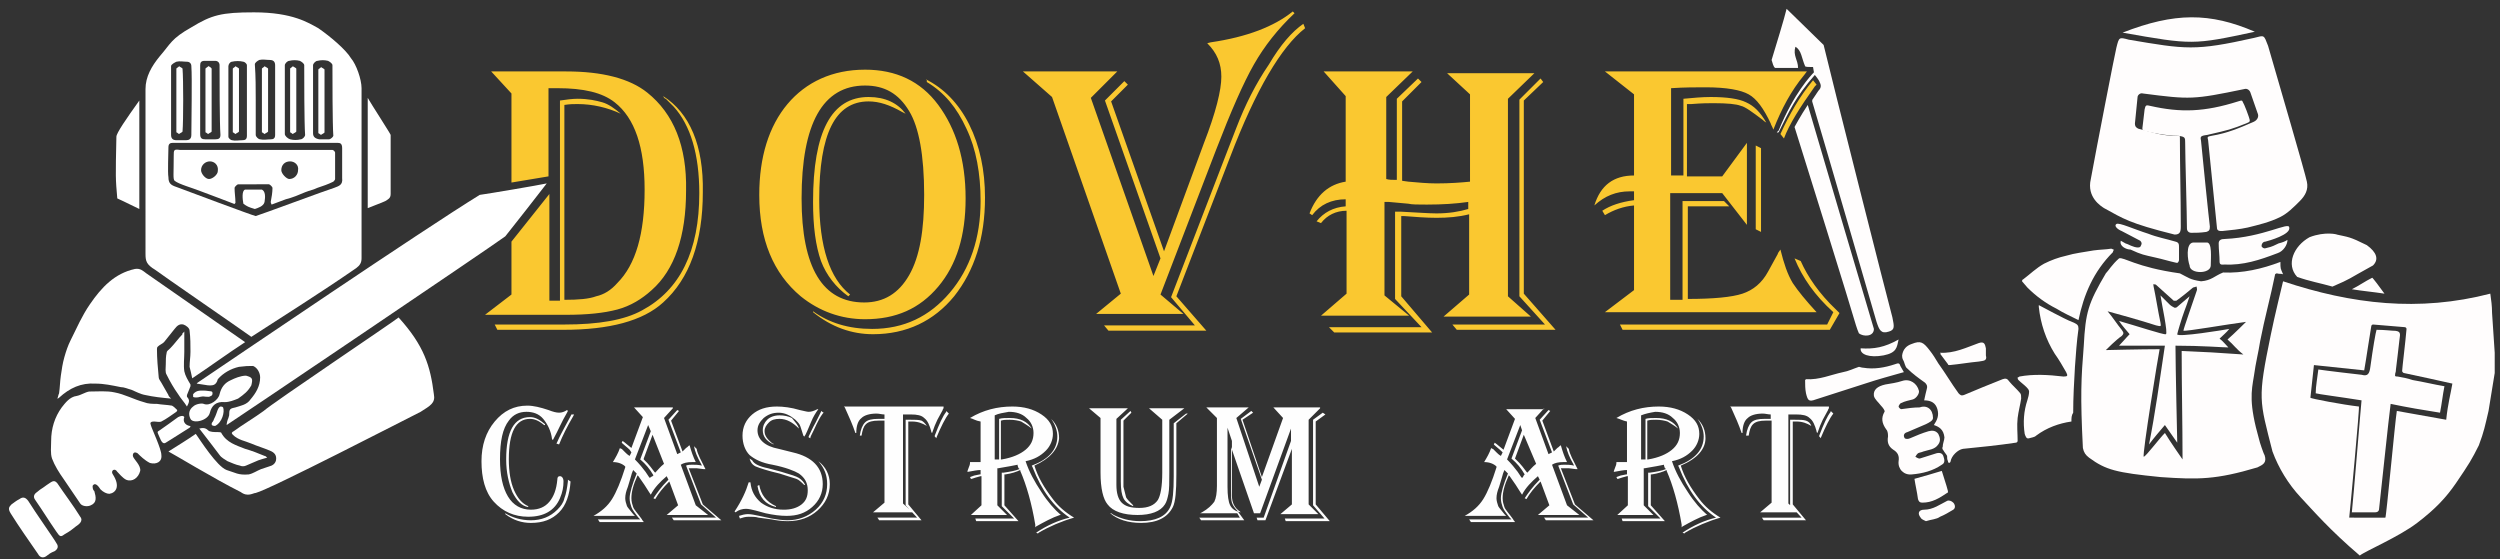
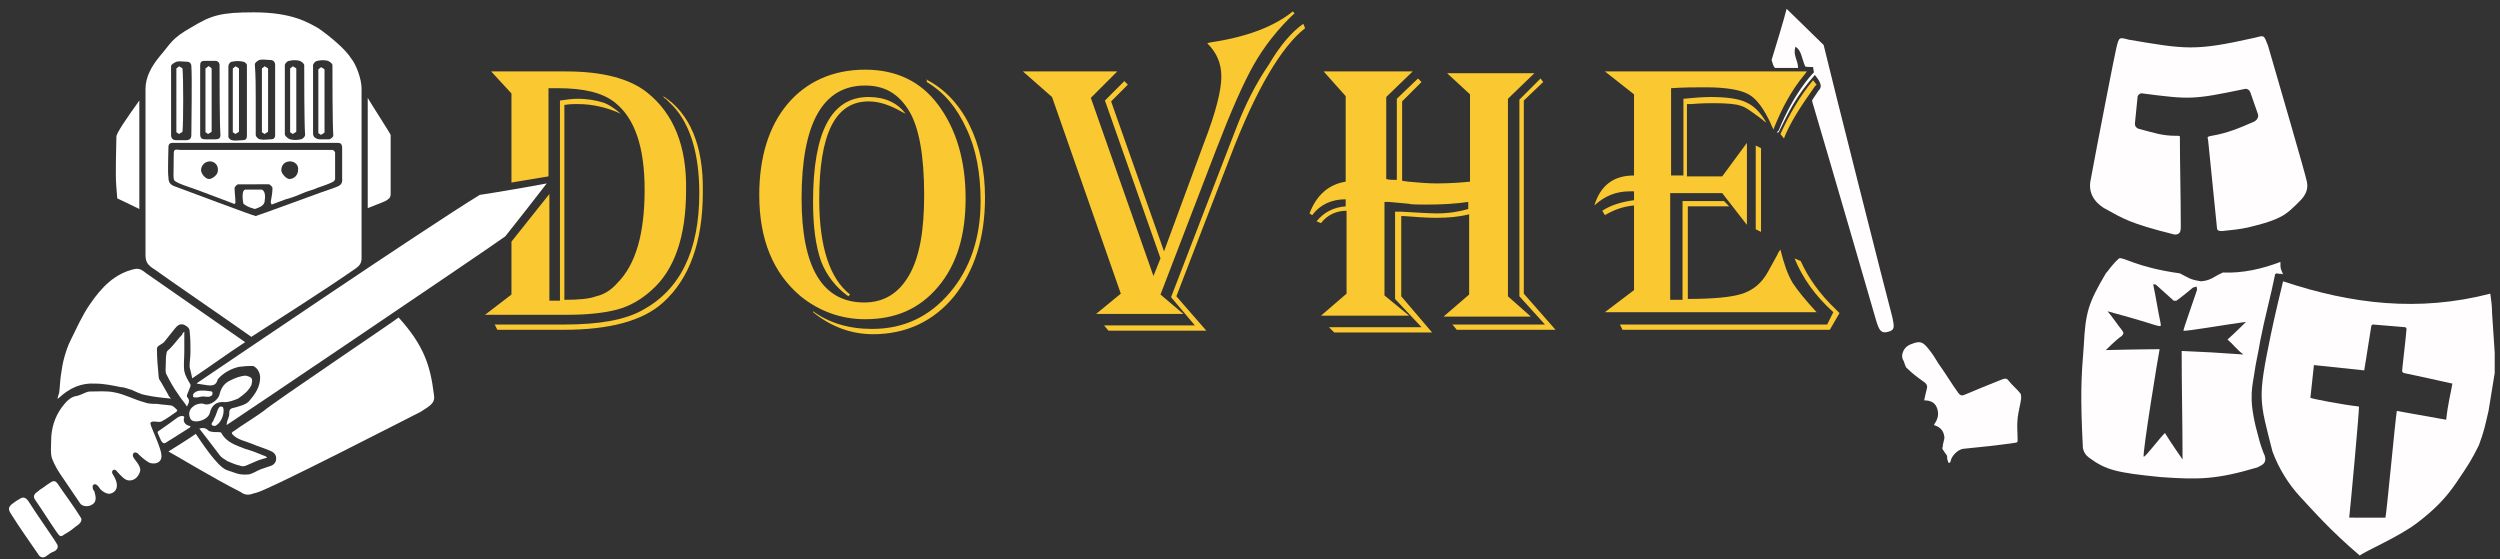
<svg xmlns="http://www.w3.org/2000/svg" width="283.5" height="63.4">
  <rect width="100%" height="100%" fill="#333333" stroke="none" />
  <g fill="#FFFDFD">
    <path d="M267.6 63c-3.4-2.9-5.2-5-6.7-6.6-1.4-1.5-2.5-3.3-3.2-5.2-1.5-5.9-1.7-5.9-.2-13.2.4-2 1.4-6.1 1.4-6.1 7.8 2.6 15.4 3.5 23.5 1.4.1.7.2 1.4.2 2.2l.3 4.5V42.3c-.2 1.1-.5 3.2-.7 4.3-.4 1.7-.5 2.3-1.1 3.9-.8 1.6-1.1 2.1-2.6 4.3-1.1 1.6-2.3 2.9-4.4 4.5-2.1 1.6-5.9 3.2-6.5 3.7zm-5.2-21.6c-.1 1.1-.3 2.6-.4 3.7 0 .1 3.7.8 5.5 1 .1 0-1 11.8-1.1 12.6H270.5c.1 0 1.1-10.9 1.3-12.1.1 0 1 .2 5.6 1 .2-1.9.5-2.9.7-4.1-1.8-.4-3.6-.8-5.5-1.2-.1 0-.2-.2-.2-.2 0-.3.4-3.5.5-4.8 0-.1-.1-.2-.2-.2l-3.6-.3c-.1 0-.2.1-.2.2-.1.5-.6 3.9-.8 5l-5.7-.6zM200.9 6.8c.4-1.3 1.5-4.9 1.7-5.8.8.8 3.2 3.1 4.2 4.1.8 3.4 7.3 29.1 7.8 30.9.2 1 .3 1.4-.4 1.6-.9.3-1.1-.2-1.4-1.1-.2-.7-5.6-19.3-7.3-25 0-.1 0-.2.1-.3l.6-.9c.4-.4.3-.7.1-1.1-.1-.2-.4-.6-.5-.7-2.2 2.5-2.9 4.1-4.1 6.5-.4.1-.1-.1 0-.2 1.7-4.2 3.7-6.3 4-6.6 0-.1-.1-.5-.1-.6-.4 0-.9 0-.9-.1-.4-.9-.4-1.8-1.1-2.2-.3 1 .3 1.5.3 2.4h-2.6c-.2-.1-.3-.6-.4-.9z" />
    <path d="M258.6 29.7c0 .8 0 .7.3 1.4-.3-.1-.4 0-.7-.1-.1 0-.2.1-.2.1-.5 2.5-1.2 5-1.7 7.6-.2 1.3-.5 2.4-.7 3.9-.3 1.8-.6 3.1.6 7.3 0 .1.5 1.6.6 1.7.3.9-.2 1.1-.8 1.4-4.7 1.4-6.7 1.4-11 1.1-5-.5-6.2-.8-8.1-2.2-.4-.3-.6-.6-.7-1.1-.3-5.9-.2-7.9.1-11.6.2-3.8.5-4.8 2.5-8.2.3-.3.7-1 1.5-1.7.5-.2 1.9 1 6.9 1.7 1 .5 1.1.7 2.4.9 1.2-.1 1.5-.6 2.5-1 2.2.1 4.4-.4 6.5-1.2zm-3.9 6.8c-2.3.3-6.8 1.1-7.1 1 0-.2 1-3 1.5-4.5.1-.2 0-.3 0-.5-.1 0-.3.1-.4.1-.6.5-1.2 1-1.9 1.5h-.3c-.7-.6-1.3-1.2-2-1.8-.1-.1-.2 0-.3-.1v.2c.3 1.4.5 2.8.8 4.2.1.5 0 .4-.5.3-1.5-.5-5.1-1.5-5.5-1.6.6.7 1.1 1.5 1.6 2.1.2.3.3.4 0 .7-.6.4-1.7 1.5-1.8 1.6.1 0 4-.1 6.1-.1-.1.4-2 12-1.8 12.2.3-.1 1.7-2 2.4-2.7.6 1 2 3 2 3 0-4.1-.1-8.3-.1-12.3 2.4.1 4.3.2 7 .4-.8-.6-1.1-1.1-1.8-1.7.7-.6 2.1-2 2.1-2zM246.6 26.6c-5.2-1.3-5.8-1.8-8-3-.3-.2-2-1.2-1.5-3.3.6-3.3 2.8-14.6 2.9-14.9.3-1.2.3-1.2 1.4-.9 6.5 1.1 7.5 1.3 14.2-.2 1.2-.3 1.1-.4 1.6.9 1.3 4.5 4.2 14.4 4.4 15.4.2.9-.2 1.6-.8 2.2-.7.7-1.4 1.4-2.2 1.8-1.2.6-2.5.9-3.7 1.2-.9.2-1.9.3-2.9.4-.3 0-.6 0-.6-.4-.1-1.1-.9-8.9-1-9.9-.1-.4-.1-.4.4-.5 1.8-.3 3.2-.9 4.8-1.6.4-.2.6-.6.4-1-.3-.9-.5-1.4-.8-2.3-.1-.3-.4-.5-.7-.4-5.8 1.2-6.1 1.2-11.5.5-.3-.1-.6.2-.6.4l-.3 3c0 .4.2.5.4.6 1.9.5 2.7.8 4.3.8.4 0 .4 0 .4.2 0 3.4.1 6.3.1 10.1 0 .6-.1.9-.7.9zM219.3 48.2c.4-.6.6-1.1.4-1.8-.2-.7-.7-1-1.5-1 .1-.5.2-.9.3-1.3.1-.3 0-.5-.2-.7-.7-.5-1.4-1-2-1.6-.3-.2-.3-.7-.5-1-.1-.2-.1-.4-.1-.5.1-.7.5-1.1 1.1-1.3 1-.4 1.3-.2 2 .7.4.5.7 1 1 1.5.8 1.1 1.5 2.3 2.3 3.4.2.2.3.3.6.2 1.4-.6 2.9-1.2 4.4-1.8.3-.1.5-.1.7.2.4.5.9.9 1.3 1.4.1.1.1.4.1.6-.1.7-.3 1.4-.4 2.2-.1.9 0 1.7 0 2.6 0 .1-.1.2-.2.2-2 .3-4 .5-6 .7-.6.1-1.3.8-1.4 1.4 0 .1-.1.2-.2.2-.1-.1-.1-.1-.1-.2-.1-.2-.1-.4-.1-.6-.1-.2-.3-.4-.4-.6-.1-.1-.2-.3-.1-.4 0-.4.2-.8.2-1.1-.1-.9-.6-1.2-1.2-1.4z" />
-     <path d="M247.8 16.2c0-.6 0-.7-.8-.8-1.4 0-3.2-.4-3.6-.5-.5-.1-.5-.1-.4-.8.1-.7.1-1 .2-1.7.1-.5.2-.5.6-.4 3.5.8 6.2.7 10-.5.6-.2.4-.1.7.4.3.7.2.5.5 1.3.2.6.2.6-.3.8-1.8.7-1.8.7-4.4 1.3-.8.1-.8.2-.7.7.1 1.1.9 9 1 9.7 0 .4-.1.5-.4.6-.7.1-1.2.1-1.7.1-.3 0-.5-.2-.5-.5 0-1.6-.2-8.1-.2-9.7zM264.5 32.5c-1.4-.4-2.6-.6-4-1.1-1.3-1.4-.4-3.5 1.4-4.5 1.8-.7 3.2-.3 3.1-.3 1.3.3 1.4.2 3.4 1.2 1.1.8 1.4 1.6.7 2.3-3.1 1.7-2.3 1.4-4.6 2.4zM234.9 47.8c-1.4.2-2.8.7-4 1.6-.2.2-.5.2-.8.3-.3.1-.4-.2-.5-.5-.2-1.3-.1-2.6.3-3.8.1-.3.2-.7.2-1 0-.2-.2-.4-.3-.5-.3-.3-.6-.5-.9-.8-.1-.1-.1-.2-.1-.3.1 0 .2-.1.2-.1 1.6-.3 3.3-.2 5 0 .5 0 .5-.1.3-.5-.4-.7-.8-1.4-1.3-2.1-1-1.6-1.6-3.4-1.8-5.3v-.2c.6.3 1.1.6 1.7.9.8.4 1.5.8 2.3 1.1.4.2.5.3.5.7-.2 1.4-.3 2.9-.4 4.3-.1 1.7-.2 3.5-.2 5.2-.2.3-.2.6-.2 1zM205 11.9c.5 1.7 7.3 24.8 7.5 25.4 0 .9-1.2.9-1.7.5-.2-.4-.6-1.8-.3-.8-.5-1.8-6.3-20.4-7-22.6 0 0 .7-1.3 1.5-2.5zM219.2 47.4c0 .3-.4.5-.8.7l-2.1.9c-.4.1-.5.4-.3.7.1.1.4.1.6 0 .7-.3 1.4-.6 2.1-.8.4-.1.8-.1 1.1.3.2.4.3.8 0 1.2-.4.6-1.1.6-1.7.8-.2.1-.4.1-.6.2-.1.1-.2.2-.3.4.2.1.3.2.5.2.6-.2 1.3-.4 1.9-.6.4-.1.7 0 .8.4.1.3.2.7-.2.9-1 .7-2.2 1-3.4 1.1-.9.1-1.6-.6-1.5-1.5.1-.6-.1-1-.6-1.3-.6-.4-.7-.9-.6-1.5 0-.2 0-.6-.2-.8-.5-.7-.6-1.3-.2-2 .1-.1-.2-.5-.4-.7-.3-.4-.7-.7-.8-1.1-.1-.7.4-1.1 1.3-1.3.6-.1 1.3-.2 1.9-.4.9-.3 1.7.3 1.9 1.1.1.3-.3.9-.7 1-.4.1-.9.2-1.3.4-.1 0-.3.3-.3.4 0 .1.2.3.3.3.7-.1 1.4-.2 2.1-.2.8-.3 1.5.2 1.5 1.2zM235.7 36.3c-.8-.4-1.7-.8-2.5-1.3-1.2-.6-2.3-1.4-3.3-2.4-.2-.2-.4-.5-.6-.7 0 0 0-.2.1-.2.8-.6 1.5-1.3 2.4-1.8.8-.4 1.6-.7 2.5-.9 1-.3 2-.4 3.1-.6.7-.1 1.4-.1 2-.2.1 0 .2.1.3.1 0 .1-.1.2-.1.3-2.2 2.2-3.3 4.8-3.9 7.7zM240.7 3.7c5.9-2.3 9.9-2.3 15-.1-7 1.5-7.1 1.5-15 .1zM259.4 27.2c0 .6-.5 1.3-1.1 1.5-2.1.8-3.9 1.4-6.1 1.3-.1 0-.5.1-.5-.3 0-.8-.1-1.3-.1-2.1 0-.4.3-.5.7-.5 4.4-.2 7.3-2 7.3-1.3.2.8-2.3 1.5-2.7 1.6-.4 0-.5.5-.4.6.2.2.3.2.6.1.5-.1.9-.3 1.3-.5.4-.1.7-.2 1-.4zM215.9 42.2c-1.4.4-2.9.8-4.4 1.3-1.9.6-3.7 1.2-5.6 1.8-.8.3-.9.1-1.1-.7-.1-.5-.1-1-.1-1.5l.1-.1c1.5.1 2.8-.5 4.2-.8.6-.1 1.2-.4 1.8-.6.1 0 .3.1.5.1 1.2.2 2.4 0 3.6-.4.3-.1.5-.2.6.2.1.2.3.5.4.7zM240.5 27.3c.9.5.3.2.8.4.4.2 1.1.5 1.4.3.1-.2.3-.4 0-.7-.6-.3-1.5-.8-2.1-1.1-.5-.2-.9-.6-.6-.8.3-.2 2 .6 3.6 1.1 1 .4 2.1.6 3.1.9.4.1.4.3.4.7v1.5c0-.3 0 .3-.3.2-.9-.2-1.5-.4-2.4-.6-1.3-.3-1.5-.3-2.8-.9-.5 0-1.3-.4-1.1-1zM217.1 54.3c1.1-.3 2.1-.6 3.1-.9.2.7.5 1.5.7 2.3 0 .1 0 .2-.1.2-.9.6-1.7 1.1-2.8 1.1-.3 0-.4-.1-.5-.4-.1-.8-.3-1.6-.4-2.3zM220 40c1.6.1 3-.6 4.4-1.1.6-.2.7.1.8.6v.8c.2.7-.4.6-.8.7-1.1.1-2.2.3-3.3.4-.1 0-.2 0-.2-.1l-.9-1.2c.1.1.1 0 0-.1zM215.3 38.5c-.2.9-.2 1.5-1.7 1.8-1.6.3-2.7-.1-2.6-.8 1.5.1 2.7-.1 4.3-1zM248.7 27.5h1.5c.7-.1.5 1.8.5 2.6 0 1-2.4 1-2.4 0-.2-.5-.5-2.5.4-2.6zM218.4 59.1c-.2-.1-.5-.2-.6-.4-.4-.5-.2-.9.4-.9 1 0 1.8-.6 2.6-1 .2-.1.5 0 .7.2.2.2.3.6 0 .8-.5.3-1 .6-1.5.8-.4.3-1 .3-1.6.5zM270.4 33.3c-1.3-.2-2.5-.3-3.7-.5.8-.4 1.5-.9 2.3-1.3 0-.1.9 1.1 1.4 1.8zM262.6 44.6c0-.8.2-1.8.3-2.7.6.1 4.8.6 4.9.6.7.2.9-.1 1-.9.3-2.2.6-3.9.7-4.2.9 0 1.6.1 1.8.1 1 0 .9.3.8 1-.1 1-.3 2.5-.4 3.4 0 .4-.1.3-.1.7 0 .1.2.1.3.1.6.1 1.1.2 1.7.4 1.2.2 2.4.5 3.6.7-.2 1-.3 2-.5 3-1.9-.3-3.7-.6-5.6-1-.2 1.4-1.2 11-1.3 11.8 0 .3-.1.5-.5.5h-2.6c.2-1.8 1-11.8 1.1-12.7-2.5-.4-4.9-.7-5.2-.8zM245 33.5l1 1c.2.2.4.3.6.4.1 0 .2 0 .3-.1.5-.4.9-.8 1.4-1.2-.2.6-.4 1.2-.6 1.7-.3.8-.8 2.5-.8 2.6-.1.4 5.4-.5 5.9-.6-.3.4-.7.7-1.1 1.1.4.3.7.7 1 1-.6 0-3-.2-6-.2 0 2.3.2 10.9.2 11-.5-.7-.9-1.3-1.4-2-.6.7-1.2 1.4-1.8 2.2.7-3.5 1.2-7.2 1.8-11.2h-5.2c.4-.4.8-.9 1.2-1.3-.4-.5-.8-.9-1.2-1.5 1.8.5 5.1 1.6 5.3 1.5.3 0-.5-3.6-.6-4.4zM245 33.5z" />
  </g>
  <path fill="#FAC830" d="M73.4 10.5c-2-1.6-5.1-2.4-9.2-2.4h-8.5l2.3 2.5v10.1l4.2-.7V10h1c3 0 5.1.5 6.5 1.6 2.3 1.8 3.4 5.1 3.4 9.9 0 5-1 8.5-3.1 10.6-.7.8-1.5 1.3-2.4 1.5-.8.3-2 .4-3.6.4V11.9c.6-.1 1.1-.1 1.5-.1 1.7 0 3.4.4 4.9 1.1-.7-.6-1.4-1.1-2.1-1.3-.7-.2-1.6-.4-2.8-.4-.6 0-1.3.1-2 .2v22.7h-1.2V22L58 27.4v6l-3 2.3h9.2c2.4 0 4.3-.2 5.8-.6 1.5-.4 2.8-1.2 3.9-2.2 2.6-2.3 3.9-6.1 3.9-11.3.1-5-1.4-8.7-4.4-11.1zm1.8.4c.1.2.2.3.3.3l.9.9c1.9 2.1 2.9 5.4 2.9 9.8 0 6.6-2.2 11-6.5 13.3-2 1.1-4.9 1.6-8.8 1.6h-7.9l.3.6h7.5c5.2 0 9-1 11.3-3.1 3-2.7 4.5-6.9 4.5-12.5.1-5.3-1.5-9-4.5-10.9zM98.1 7.9c3.5 0 6.3 1.3 8.3 4s3.1 6.2 3.1 10.6c0 4.2-1 7.5-3.1 10s-4.8 3.7-8.3 3.7c-2.7 0-5.2-.9-7.3-2.6-3.1-2.6-4.7-6.4-4.7-11.5 0-4.3 1.1-7.8 3.2-10.3s5.1-3.9 8.8-3.9zm0 1.8c-4.8 0-7.2 4.3-7.2 12.8 0 7.9 2.4 11.8 7.1 11.8 2.2 0 3.9-1 5.1-3.1 1.2-2.1 1.7-5.1 1.7-9.1 0-4.5-.6-7.7-1.7-9.5-1.2-2-2.8-2.9-5-2.9zM105 9c2 1 3.7 2.7 4.9 5.1 1.2 2.4 1.8 5.2 1.8 8.3 0 4.6-1.2 8.3-3.5 11.2-2.3 2.8-5.4 4.3-9.2 4.3-2.4 0-4.7-.8-6.8-2.5v-.1c1.8 1.3 4 2 6.7 2 3.6 0 6.5-1.4 8.8-4.1 2.3-2.7 3.5-6.2 3.5-10.4 0-3.1-.5-5.9-1.6-8.2-1.1-2.4-2.5-4.1-4.5-5.3V9zm-2.3 3.9l-.4-.2c-1.4-.8-2.6-1.2-3.8-1.2-3.8 0-5.6 3.7-5.6 11.1 0 5.4 1.2 9 3.5 10.8l-.2.2c-1.4-1-2.5-2.4-3.1-4-.6-1.7-.9-3.9-.9-6.7 0-8 2.1-11.9 6.3-11.9 1.9 0 3.3.7 4.2 1.9zM146.6 1.3l.2.2c-1.9 1.8-3.4 3.7-4.6 5.8-1.2 2.1-2.6 5.3-4.3 9.7l-6.3 16.4 2.6 2.2h-9.9l2.8-2.3-7.8-22.3-3.3-2.9h10.7l-3 3 7.1 20.2.8-2-6.3-17.9 2.2-2.2.4.4-1.9 1.9 6 17 4.5-12.2c1.4-3.6 2-6.1 2-7.6s-.5-2.7-1.6-3.8l.4-.1c4.1-.6 7.2-1.8 9.3-3.5zm1.2 1.4l.2.5c-2.7 2.1-5.6 7-8.5 14.6l-6.1 15.8 3.4 3.9h-11.1l-.5-.6h10.3l-2.7-3.2 6.2-16.1 1.2-3.1c1-2.6 2.2-5 3.7-7.2 1.3-2.2 2.6-3.7 3.9-4.6zM150.1 8.1h10.1l-3 2.9v9.3c.3.1.7.1 1.2.1v-9.2l2.4-2.3.4.4-2.2 2.2v9l.7.1c1.1.1 2.2.2 3.2.2 1.5 0 2.8-.1 3.8-.2v-9.9l-2.6-2.4h9.9l-3 2.9v22.4l2.6 2.3h-9.9l2.9-2.5v-9.1c-1.2.3-2.4.4-3.7.4-1.2 0-2.4-.1-3.7-.2h-.3v9.1l3.5 4.1h-11.1l-.6-.6h10.5l-3-3.2V24h.6c1.9.1 3.3.2 4.1.2 1.4 0 2.6-.2 3.6-.5v-.8c-1.4.2-2.9.3-4.7.3-1 0-1.7 0-2.1-.1l-2.2-.2h-.5v10.6l2.8 2.3h-10l2.9-2.5v-9.4c-1.2 0-2.2.5-2.9 1.4l-.5-.2c.8-1 1.9-1.6 3.3-1.7v-.8c-1.6 0-2.9.6-3.8 1.8l-.3-.2c.8-2.1 2.2-3.3 4.1-3.6v-9.7l-2.5-2.8zM175 9.3l-2.2 2.1v21.9l3.6 4.1h-11.2l-.5-.6h10.5l-2.9-3.2V11.3l2.4-2.4.3.4zM204.9 8.1l-.3.4c-1.5 1.8-2.6 3.9-3.5 6.2-.1-.3-.3-.6-.3-.7-.8-1.7-1.6-2.8-2.5-3.3-.9-.5-2.5-.8-4.9-.8-1.1 0-2.4 0-3.9.1v9.9h1.4v-8.7c1.1-.1 2.1-.2 3.1-.2 1.8 0 3.2.2 4 .6.9.4 1.6 1.1 2.3 2.3-.2-.1-.3-.2-.4-.3-1.2-.9-2-1.5-2.5-1.6-.5-.2-1.5-.3-3.1-.3-.5 0-1.3 0-2.5.1h-.5V20h4l2.8-3.8v9.3l-2.8-3.6h-5.9V34h1.4V22.8h4.7l.6.6h-4.7v10.5c2.9 0 5-.2 6.2-.6 1.2-.4 2.2-1.2 2.9-2.5l1.1-2c0-.1.1-.2.3-.5.4 1.6.8 2.8 1.4 3.8.6.9 1.5 2 2.7 3.3h-24l3.3-2.5v-9.6c-1.2.1-2.3.5-3.3 1.1l-.3-.5c.9-.6 2.1-1 3.6-1.2v-1h-.5c-1.5 0-2.8.5-4 1.6.7-2.3 2.2-3.4 4.5-3.4v-9.2L182 8.1h22.9zm3.7 27.4l-1.1 1.9H184l-.3-.6h23.5l.7-1.4c-2.1-1.9-3.5-3.9-4.4-6.1l.7.3c.8 1.8 2.1 3.7 4 5.5l.4.4zm-8.9-18.7v9.5l-.6-.3v-9.5l.6.3zm6.3-7.2l-.2.2c-1.7 2.4-2.9 4.3-3.5 5.9l-.4-.5c1-2.2 2.2-4.3 3.7-6.1l.4.5z" />
-   <path fill="#FEFEFE" d="M64.4 46.6l-.1.2c-.6 1-1 2-1.5 2.9l-.1.2-.1-.1c-.1-.9-.5-1.7-1-2.3-.5-.6-1.2-.8-1.9-.8-.8 0-1.5.3-2 1-.7.9-1 2.3-1 4.4 0 1.8.3 3.2.9 4.2.6 1 1.5 1.5 2.6 1.5.9 0 1.6-.3 2.1-.9.5-.6.8-1.4.9-2.5 0-.3.1-.4.3-.4.2 0 .4.2.4.6 0 .6-.1 1.2-.4 1.9-.6 1.4-1.8 2.1-3.6 2.1-1.6 0-2.9-.6-3.9-1.7s-1.4-2.7-1.4-4.6c0-1.8.5-3.3 1.5-4.5 1-1.2 2.2-1.8 3.7-1.8.7 0 1.5.2 2.4.5.5.2.9.3 1.2.3.3 0 .6-.1.9-.3l.1.1zm.3 8c-.1 1.5-.5 2.7-1.3 3.5-.8.8-1.8 1.2-3.2 1.2-1 0-2-.3-2.9-1v-.1c.8.5 1.8.8 2.9.8 1.2 0 2.2-.4 3-1.2.4-.4.7-.8.8-1.3.2-.5.3-1.1.4-1.9v-.2l.3.2zm-3-6.4c-.6-.5-1.1-.7-1.6-.7-1.6 0-2.4 1.5-2.4 4.6 0 1.4.2 2.6.6 3.5.4.9.9 1.5 1.6 1.8v.1c-.7-.1-1.3-.7-1.8-1.7-.4-1-.7-2.2-.7-3.7 0-3.2.9-4.8 2.7-4.8.6 0 1.1.3 1.7.8v.1zm3.4-1.2l-.1.2c-.7 1.2-1.2 2.2-1.6 3.2l-.3-.1.1-.2c.3-.7.6-1.2.8-1.6l.7-1.3.1-.2h.3zM76.3 46.3l-1 1.1 1.5 4.1.4-.2-1.4-3.7 1-1.1.2.1-.9 1.1 1.3 3.5.1-.1.3-.3c.2-.1.3-.3.4-.3.2.7.4 1.3.7 1.9h-.4c-.6 0-1 .1-1.3.3l1.7 4.6 1.4 1.1h-4.7l1.3-1.1-1-2.7c-.7.7-1.2 1.3-1.6 2l-.2-.1c.4-.6.9-1.3 1.6-2l.1-.1-.2-.4c-.7.6-1.4 1.3-1.8 2.1l-.2-.3c-.3-.5-.7-1.1-1.2-1.8l-.1-.1c-.5 1.1-.7 1.9-.7 2.6 0 .4.1.7.2 1 .1.3.5.7 1 1.4 0 .1.1.1.2.3h-5l-.2-.3h4.8l-.2-.2c-.4-.5-.7-.9-.8-1.2-.1-.3-.2-.6-.2-1 0-.6.3-1.6.8-2.8l-.4-.4c-.1.2-.2.5-.3.9l-.3 1c-.2.5-.3.9-.3 1.3 0 .3.1.6.2.9.1.2.4.5.7.9l.2.2h-4.7c.9-.5 1.6-1.1 2.1-1.9.5-.8 1-2 1.5-3.6v-.1c-.3-.3-.8-.5-1.4-.5.3-.5.6-1 .8-1.6.1.1.1.1.2.1l.4.4c.1.1.3.3.5.4l.2-.4-.2-.3c-.3-.3-.6-.5-.8-.7l-.1-.1.1-.2c.3.2.6.5 1 .8l1.3-3.5-1-1.1h4.4zm-2.8 1.9L72 52.1c.5.5.9 1 1.2 1.4l.4.6.1.1.1-.1.2-.1.1-.1c-.4-.7-.9-1.3-1.5-1.8l1.2-3.2-.3-.7zm.5 1.1L73 52v.1l.4.4c.2.2.5.6.8 1l.1.1c.3-.3.6-.7 1-1L74 49.3zm5 1.6c.1.6.5 1.3 1 2.3h-.2l-.8-.1h-.7-.2l1.6 4.1 2.1 1.8h-5.4l-.2-.3h5l-1.7-1.5-1.7-4.4c.2-.1.5-.1.7-.1.3 0 .7 0 1.1.1l-.1-.2c-.4-.7-.7-1.4-.8-2l.3.3zM92.8 46.4c-.3.4-.6.9-.8 1.4-.4.9-.6 1.5-.8 1.7v.1c0-.1 0-.1-.1-.2-.2-.6-.3-1-.4-1.2-.1-.2-.3-.4-.5-.6-.6-.5-1.2-.8-1.9-.8s-1.2.2-1.7.6c-.4.4-.7.8-.7 1.4 0 1 .8 1.8 2.4 2.1l1.6.4c2.2.5 3.4 1.7 3.4 3.6 0 1-.4 1.9-1.2 2.6-.8.7-1.7 1-2.9 1-.7 0-1.5-.1-2.4-.3l-1.1-.3c-.4-.1-.8-.2-1.1-.2-.4 0-.8.1-1.2.4l-.1-.1c.8-1.2 1.3-2.3 1.6-3.3h.2c.1 1 .5 1.7 1.2 2.3.7.5 1.5.8 2.6.8.8 0 1.5-.2 2-.6.5-.4.7-.9.7-1.6 0-.8-.3-1.4-1-1.9-.5-.3-1.5-.7-3-1-1.2-.2-2-.6-2.6-1.1-.5-.5-.8-1.3-.8-2.2 0-1 .4-1.8 1.1-2.4.7-.6 1.6-.9 2.8-.9.7 0 1.6.1 2.6.4.5.1.8.2 1 .2.3 0 .6-.1 1-.3h.1zm0 5.9c.8.6 1.3 1.5 1.3 2.6 0 1.2-.5 2.2-1.4 3-.9.8-2 1.2-3.4 1.2-.7 0-1.3-.1-1.8-.2l-1.5-.2c-.3-.1-.7-.1-1.1-.1-.4 0-.7.1-1 .2l-.1-.3c.3-.1.7-.2 1-.2.4 0 .8.1 1.3.2l1.4.3c.6.1 1.2.2 1.8.2 1.2 0 2.3-.4 3.2-1.2.9-.8 1.3-1.8 1.3-2.9 0-1-.3-1.8-1-2.6zM85 52l.3.2c.2.4.8.7 1.8.9l1.5.4c1 .3 1.7.5 2 .7.3.2.6.5.7.8h-.1c-.3-.3-.6-.6-.9-.7-.3-.1-1-.3-1.9-.6-1.3-.3-2.2-.6-2.7-.8-.4-.2-.6-.5-.7-.9zm1.1 3c.2 1.1.8 1.9 1.9 2.4v.1c-1.2-.3-1.9-1.1-2.1-2.4l.2-.1zm4.5-6.4c-.7-.7-1.4-1.1-2.2-1.1-.5 0-.9.1-1.2.4-.3.3-.5.6-.5 1 0 .5.3.9.9 1.4h.1v.1c-.8-.4-1.2-.9-1.2-1.6 0-.5.2-.9.5-1.2.3-.3.8-.5 1.4-.5.5 0 1 .1 1.4.3.4.5.7.8.8 1.2zm2.8-1.8l-.1.1c-.3.4-.5.8-.7 1.2-.4.9-.7 1.4-.7 1.5v.1l-.2-.1v-.1c.2-.4.4-.9.8-1.6l.6-1.2v-.1l.3.2zM107 46.3c-.1.1-.1.2-.1.2l-.6 1.1c-.2.4-.4.9-.6 1.5l-.1-.1v-.1c-.2-.7-.4-1.2-.8-1.5-.3-.3-.8-.4-1.5-.4h-.9v10.1l1.1 1H99l1.3-1.1v-9.3h-.7c-.6 0-1.1.1-1.4.4-.3.3-.4.7-.5 1.3h-.2c.1-.7.3-1.2.6-1.5.3-.3.8-.4 1.5-.4h.7V47c-.3 0-.6-.1-.9-.1-.8 0-1.4.2-1.7.5-.4.3-.6.9-.6 1.7H97c-.3-.9-.7-1.8-1.2-2.9l-.1-.1H107zm-1.9 2c-.5-.3-1-.5-1.7-.5h-.4v9.4l1.5 1.8h-4.8l-.2-.3h4.5l-1.3-1.4v-9.7h.5c.6 0 1 0 1.3.1.2.1.4.3.6.6zm2.5-1.4c-.4.5-.9 1.5-1.4 2.7v.1l-.2-.2v-.1c.5-1.3.9-2.2 1.3-2.7v-.1l.3.3zM110 47.4c1.5-.9 3.1-1.3 4.8-1.3 1.3 0 2.4.3 3.3.9.9.6 1.3 1.3 1.3 2.2 0 .7-.3 1.4-.8 1.9-.6.6-1.3 1-2.3 1.2.4 1.2 1 2.3 1.8 3.5.7 1.1 1.5 2 2.2 2.6h-.1c-.9.3-1.8.8-2.7 1.3l-.1.1v-.3c-.4-2.4-1-4.5-1.7-6.1v-.1c-.4.2-1 .4-1.7.5h-.1v3.5l1.6 1.8h-4.8l-.1-.3h4.4l-1.4-1.4v-3.8h.2c.7-.1 1.3-.2 1.8-.4 0-.1-.1-.1-.1-.1l-.1-.3v-.1c-.4.1-1.1.2-2.2.4h-.1v4.2l1.1 1.1h-4.1l1.2-1.1V54h-.1c-.4.1-.7.2-1 .3h-.1l-.1-.2c.3-.1.5-.2.6-.2l.5-.1h.1v-.5c-.4 0-.8.1-1.4.2h-.1c0-.1.1-.3.2-.6 0 0 .1-.2.1-.4v-.1h1.2v-4.6c-.6-.1-.8-.3-1.2-.4zm2.8-.3v5h.5v-4.6c.3-.1.8-.1 1.2-.1 1.2 0 2 .4 2.5 1.2-.5-.4-.9-.6-1.2-.8-.3-.1-.8-.2-1.3-.2-.4 0-.7 0-1 .1v4.4h.1c1.2-.2 2.1-.6 2.7-1.1.6-.5.9-1.1.9-1.9 0-.7-.3-1.3-.8-1.7-.5-.5-1.2-.7-2-.7-.6.1-1.2.2-1.6.4zm4.5 5.7c.4 1.3 1.1 2.5 2.1 3.8.6.8 1.4 1.5 2.4 2.1-1.4.4-2.8 1-4 1.7l-.1.1-.2-.1c1.2-.8 2.5-1.4 3.8-1.7-1.8-1.2-3.2-3.1-4.2-5.7l-.1-.2c1.9-.7 2.9-1.8 2.9-3.3 0-.6-.2-1.3-.7-2 .6.6.9 1.3.9 2.2-.1 1.2-1 2.3-2.8 3.1zM134.3 46.3l-1.7 1.3v6c0 1.1 0 1.9-.1 2.4s-.2.9-.4 1.2c-.5.8-1.6 1.2-3.1 1.2-1.6 0-2.8-.4-3.4-1.2-.5-.6-.8-1.8-.8-3.6v-6.2l-1.3-1.1h4.4l-1.3 1.2V55c0 .9.2 1.6.6 2 .4.4 1 .6 2 .6s1.7-.3 2.1-.9c.3-.5.5-1.5.5-3.1v-6l-1.5-1.3h4zm.4.6l-1.3 1.1v5.8c0 1.9-.1 3.1-.4 3.7-.6 1.2-1.8 1.8-3.6 1.8-1.5 0-2.7-.4-3.5-1.1h.1l.3.2c.8.4 1.8.7 3 .7 1.7 0 2.9-.5 3.4-1.6.3-.6.4-1.8.4-3.5v-6l1.4-1.1h.2zm-6.4-.1l-.9.9v7.5l.3 1.2c.1.2.4.5.8.9v.1c-.5-.2-.9-.5-1.1-.9-.2-.4-.3-1-.3-1.9v-7l1.1-1 .1.2zM149.7 46.3l-1.3 1.3v9.6l1.1 1.1h-4.3l1.3-1.1v-6.3l-3 8.1h-.9l-.1-.3h.8l3.1-8.7v-1.4l-3.5 9.6h-.7l-2.6-7.5v4.9c0 .7 0 1.1.1 1.4.1.3.3.6.6.9l.8 1.1h-4.9l-.2-.3h4.6l-.3-.5h-4.2l.2-.1c.7-.4 1.1-.8 1.4-1.2.2-.4.3-1 .3-1.8v-7.7l-1.2-1.2h4.8l-1.4 1.2 2.6 7.8.3-.8-2.4-6.9 1.2-.9.2.2-1.2.8 2.2 6.5 2.4-6.7-1.1-1.2h5.3zm-10.5 2.2v6.7c0 1 .1 1.7.3 2.1.2.4.6.7 1.2.8l-.1-.1c-.6-.4-.9-1-.9-1.8V50l-.5-1.5zm11.1-1.5l-1.1.8v9.4l1.6 1.9h-5l-.1-.3h4.5l-1.3-1.5v-9.7l1.1-.8.3.2zM175.1 46.3l-1 1.1 1.5 4.1.4-.2-1.4-3.7 1-1.1.2.1-.9 1.1 1.3 3.5.1-.1.3-.3c.2-.1.3-.3.4-.3.2.7.4 1.3.7 1.9h-.4c-.6 0-1 .1-1.3.3l1.7 4.6 1.4 1.1h-4.7l1.3-1.1-1-2.7c-.7.7-1.2 1.3-1.6 2l-.2-.1c.4-.6.9-1.3 1.6-2l.1-.1-.2-.4c-.7.6-1.4 1.3-1.8 2.1l-.2-.3c-.3-.5-.7-1.1-1.2-1.8l-.1-.1c-.5 1.1-.7 1.9-.7 2.6 0 .4.1.7.2 1 .1.3.5.7 1 1.4 0 .1.1.1.2.3h-5l-.2-.3h4.8l-.2-.2c-.4-.5-.7-.9-.8-1.2-.1-.3-.2-.6-.2-1 0-.6.3-1.6.8-2.8l-.4-.4c-.1.2-.2.5-.3.9l-.3 1c-.2.5-.3.9-.3 1.3 0 .3.1.6.2.9.1.2.4.5.7.9l.2.2h-4.7c.9-.5 1.6-1.1 2.1-1.9.5-.8 1-2 1.5-3.6v-.1c-.3-.3-.8-.5-1.4-.5.3-.5.6-1 .8-1.6.1.1.1.1.2.1l.4.4c.1.1.3.3.5.4l.2-.4-.1-.1c-.3-.3-.6-.5-.8-.7l-.1-.1.1-.2c.3.2.6.5 1 .8l1.3-3.5-1-1.1h4.3zm-2.7 1.9l-1.5 3.9c.5.5.9 1 1.2 1.4l.4.6.1.1.1-.1.1-.2.1-.1c-.4-.7-.9-1.3-1.5-1.8l1.2-3.2-.2-.6zm.4 1.1l-1 2.7.1.1.4.4c.2.2.5.6.8 1l.1.1c.3-.3.6-.7 1-1l-1.4-3.3zm5.1 1.6c.1.6.5 1.3 1 2.3h-.2l-.8-.1h-.7-.2l1.6 4.1 2.1 1.8h-5.4l-.2-.3h5l-1.7-1.5-1.7-4.4c.2-.1.5-.1.7-.1.3 0 .7 0 1.1.1l-.1-.2c-.4-.7-.7-1.4-.8-2l.3.3zM183.3 47.4c1.5-.9 3.1-1.3 4.8-1.3 1.3 0 2.4.3 3.3.9.9.6 1.3 1.3 1.3 2.2 0 .7-.3 1.4-.8 1.9-.6.6-1.3 1-2.3 1.2.4 1.2 1 2.3 1.8 3.5.7 1.1 1.5 2 2.2 2.6h-.1c-.9.3-1.8.8-2.7 1.3l-.1.1v-.3c-.4-2.4-1-4.5-1.7-6.1v-.1c-.4.2-1 .4-1.7.5h-.1v3.5l1.6 1.8H184l-.1-.3h4.4l-1.4-1.4v-3.8h.2c.7-.1 1.3-.2 1.8-.4 0-.1-.1-.1-.1-.1l-.1-.3v-.1c-.4.1-1.1.2-2.2.4h-.1v4.2l1.1 1.1h-4.1l1.2-1.1V54h-.1c-.4.1-.7.2-1 .3h-.1l-.1-.2c.3-.1.5-.2.6-.2l.5-.1h.1v-.5c-.4 0-.8.1-1.4.2h-.1c0-.1.1-.3.2-.6 0 0 .1-.2.1-.4v-.1h1.2v-4.6c-.5-.1-.8-.3-1.2-.4zm2.8-.3v5h.5v-4.6c.3-.1.8-.1 1.2-.1 1.2 0 2 .4 2.5 1.2-.5-.4-.9-.6-1.2-.8-.3-.1-.8-.2-1.3-.2-.4 0-.7 0-1 .1v4.4h.1c1.2-.2 2.1-.6 2.7-1.1.6-.5.9-1.1.9-1.9 0-.7-.3-1.3-.8-1.7-.5-.5-1.2-.7-2-.7-.6.1-1.1.2-1.6.4zm4.5 5.7c.4 1.3 1.1 2.5 2.1 3.8.6.8 1.4 1.5 2.4 2.1-1.4.4-2.8 1-4 1.7l-.1.1-.2-.1c1.2-.8 2.5-1.4 3.8-1.7-1.8-1.2-3.2-3.1-4.2-5.7l-.1-.2c1.9-.7 2.9-1.8 2.9-3.3 0-.6-.2-1.3-.7-2 .6.6.9 1.3.9 2.2 0 1.2-.9 2.3-2.8 3.1zM207.4 46.3c-.1.1-.1.2-.1.2l-.6 1.1c-.2.4-.4.9-.6 1.5l-.1-.1v-.1c-.2-.7-.4-1.2-.8-1.5-.3-.3-.8-.4-1.5-.4h-.9v10.1l1.1 1h-4.3l1.3-1.1v-9.3h-.7c-.6 0-1.1.1-1.4.4-.3.3-.4.7-.5 1.3h-.3c.1-.7.3-1.2.6-1.5.3-.3.8-.4 1.5-.4h.7V47c-.3 0-.6-.1-.9-.1-.8 0-1.4.2-1.7.5-.4.3-.6.9-.6 1.7h-.1c-.3-.9-.7-1.8-1.2-2.9l-.1-.1h11.2zm-2 2c-.5-.3-1-.5-1.7-.5h-.4v9.4l1.5 1.8H200l-.2-.3h4.5l-1.3-1.4v-9.7h.5c.6 0 1 0 1.3.1.3.1.5.3.6.6zm2.5-1.4c-.4.5-.9 1.5-1.4 2.7v.1l-.2-.2v-.1c.5-1.3.9-2.2 1.3-2.7v-.1l.3.3z" />
  <g fill="#FFF">
    <path d="M28.8 1.4c4.4 0 6.2 1.2 7.3 1.8 1.3.9 3.1 2.4 3.7 3.4.6.7 1.2 2.4 1.2 3.4v19.3c0 .5-.2.8-.6 1.1-4.2 2.9-7.9 5.2-11.9 7.8-1.1-.8-10.4-7.2-10.9-7.6-1-.6-1.1-1-1.1-1.8V10.1c0-1.4.7-2.6 1.6-3.7 1.3-1.5 1.3-2 3.6-3.3 2.3-1.4 3.4-1.7 7.1-1.7zm-9.7 18.7c0 .7.3.9.9 1.1.8.3 8.8 3.3 9 3.3.4-.1 8.2-3 8.9-3.2.5-.2 1-.3.9-1.1v-3.4c0-.5-.2-.6-.5-.6H19.6c-.3 0-.5.1-.5.5 0 .6-.1 2.9 0 3.4zm2.6-12.6c0-.3-.2-.5-.5-.5-.4 0-.8-.1-1.2 0-.2.1-.6.3-.6.5v7.8c0 .4.2.6.6.6h1.1c.3 0 .6-.1.6-.6 0-1.3.1-6.5 0-7.8zm7.3 3.9v3.9c0 .2.3.5.5.5.4.1.8 0 1.2 0 .3 0 .5-.1.5-.5V7.4c0-.4-.2-.6-.6-.6-.4 0-.8-.1-1.2 0-.2.1-.5.3-.5.5.1 1.4.1 2.7.1 4.1zm8.7-4c0-.2-.3-.4-.5-.5-.4-.1-.8-.1-1.2 0-.2 0-.5.3-.5.5v7.7c0 .4.2.6.7.7h1.1c.2 0 .5-.3.5-.4-.1-1.3-.1-6.7-.1-8zm-3.2 0c0-.2-.3-.4-.5-.5-.4-.1-.8-.1-1.2 0-.2 0-.5.3-.5.5v7.8c0 .2.3.5.6.6.4.1.8.1 1.2 0 .2 0 .5-.3.5-.5-.1-1.3-.1-6.6-.1-7.9zm-9.6 0c0-.3-.2-.5-.5-.5h-1.2c-.4 0-.5.2-.5.5v7.8c0 .5.2.6.6.6h1.1c.4 0 .6-.1.6-.5-.1-1.3-.1-6.6-.1-7.9zm3.1 4v-4c0-.2-.3-.4-.4-.4-.4-.1-.9-.1-1.3 0-.2 0-.4.3-.4.5v8c0 .2.3.4.4.4.4.1.8 0 1.2 0 .3 0 .5-.1.5-.5v-4zM25.7 48.2c0-.2.1-.6.2-.8.1-.3.1-.3.1-.6 0-.5.3-.5.7-.6.6-.2 1.3-.3 1.7-.9.6-.7 1.1-1.5 1.1-2.5 0-.5-.3-1.1-.8-1.3-.7 0-.7 0-1.6.1-.9.2-1.8.7-2.4 1.4-.2.8-.7.7-1.1.7-.5-.1-.8-.1-1.3-.2l.1-.1c3.7-2.5 25.5-17.3 32-21.3.8-.1 6.7-1.1 7.6-1.3-.3.4-4.2 5.4-4.7 6-1.9 1.4-31.4 21.3-31.6 21.4z" />
    <path d="M45.2 36c2.9 3.2 3.6 5.5 4 8.7.2 1-.4 1.3-1.5 2-1.6.8-17.1 8.8-18.7 9.2-.3 0-.9.5-1.7-.1-3-1.5-7.6-4.3-8.2-4.6 1.1-.7 2.1-1.3 3.1-2 .5.7 2.4 3.7 3.5 4.1 1 .3 1.3.6 2.5.5.5-.1.9-.4 1.4-.6l.9-.3c.4-.1.7-.3.8-.7.1-.6-.2-.9-.7-1.1-.7-.3-1.4-.5-2.1-.8-.7-.3-1.5-.4-2.1-1-.2-.2-.1-.3.1-.4 1.1-.8 2.3-1.5 3.4-2.3 1-.9 15-10.3 15.3-10.6zM19.4 45.2c-1.1-.1-2-.2-2.9-.4-.6-.1-1.1-.4-1.6-.6-.4-.1-.8-.3-1.2-.3-1-.2-1.9-.4-2.9-.4-1.6-.1-2.9.5-4.1 1.6 0 0-.1.1-.2.1.1-.2.1-.4.2-.6.1-.7.1-1.3.2-2s.2-1.4.4-2.1c.2-.7.4-1.3.7-1.9.7-1.4 1.3-2.8 2.2-4.1 1.3-1.9 2.8-3.5 5.1-4 .6-.1.9.2 1.3.5 1.3.9 10.2 7.1 11.2 7.8-2 1.3-3.9 2.7-6 4.1-.1-.5-.2-.9-.3-1.3 0-.6.1-1.1.1-1.7 0-.8 0-1.6-.1-2.4 0-.3-.4-.6-.7-.7-.4-.1-.7.1-1 .5l-1.2 1.5c-.2.2-.5.3-.7.5-.1.1-.1.2-.1.3 0 1.1.1 2.1.2 3.2 0 .2.2.4.3.6.3.5.5.9.8 1.4 0 .1.1.2.3.4z" />
-     <path d="M14.3 54.4c-.4-.2-.8-.7-1-.9-.3-.5-.8-.1-.5.3.9 1.4.3 2.1-.4 2.2-.3 0-.7-.2-1-.5-.2-.3-.6-.9-.9-.4 0 .4.1.5.2.6.2.7.3 1.3-.4 1.6-.4.2-1 .1-1.2-.2-.6-.9-1.3-1.9-1.9-2.8-.5-.7-1-1.5-1.3-2.3-.2-.6-.1-1.3-.1-2 0-1.4.4-2.7 1.2-3.8.4-.5.9-1.2 1.7-1.3.5-.1.9-.4 1.4-.5 1 0 2-.1 2.9.1 1.1.2 2.2.8 3.3 1.1.5.2 1 .2 1.5.2.6.1 1.1.1 1.7.2.2.1.4.3.6.5 0 0 0 .1-.1.2-.6.4-1.1.8-1.7 1.1-.2.1-.6 0-.8 0-.1 0-.3 0-.4.1-.1.1 0 .2 0 .3.1.4 1.2 2.7 1.2 3.4.1.8-.6 1.1-1.3.9-.6-.3-1.1-.8-1.4-1.1-.5-.3-.6.2-.5.4.1.3.9 1 .8 1.6-.2.8-.9 1.3-1.6 1zM15.8 23.7c-1.4-.7-2.5-1.2-2.5-1.2-.2-2.3-.2-2.3-.1-7 0-.4 1.1-2 2.6-4.1v12.3zM41.7 11.1c.4.7 2.6 4.1 2.6 4.2V22c0 .5-.3.6-.6.8-.4.2-1.8.7-2 .8V11.1zM5.3 55c.5-.3.8-.7 1.2-.2.8 1.2 1.8 2.5 2.6 3.8.4.5-.2.9-.5 1.1-.5.4-.6.5-1.3.9-.4.3-.5.3-.9-.3C5.5 59 4.9 58 4 56.7c-.3-.4-.1-.7.2-.9.6-.5.3-.2 1.1-.8zM5.2 63.1c-.5.3-.8-.1-.9-.3-1.1-1.6-2.1-3-3.1-4.6-.3-.5-.2-.7.1-1 .3-.2.5-.4.9-.6.4-.3.7-.2 1 .2.8 1.3 3 4.4 3.2 4.8.3.4.1.7-.2.9-.5.2-.6.3-1 .6zM21.9 46.1c.3-.3 1-.4 1.2-.3.7.3 1.7-.5 1.8-1.1.2-.8.6-1.3 1.3-1.6.4-.2 1.1-.5 1.7-.5.7.2.8.3.6 1.1-.4.7-.8 1-1.5 1.5-.5.2-1 .4-1.5.4-1-.1-1.5.4-1.7 1.2-.2.9-1.9 1.3-2.2.7-.3-.6-.1-1.1.3-1.4zM20.9 37.6v2.3c0 .7-.1 1.5 0 2.2.1.5.4 1 .7 1.5v.2c-.1.3-.3.7-.4 1v.2c.4.4.2.7 0 1.1-.3-.5-.7-.9-1-1.4-.5-.7-.9-1.4-1.3-2.2-.2-.3-.1-.8-.1-1.2 0-.4 0-.9.1-1.3 0-.2.2-.3.4-.5.5-.5.9-1.1 1.4-1.6-.1 0 0-.1.2-.3zM22.6 48.6c.4-.1.7-.1 1 .2.2.2.7.2 1.1.2.1 0 .4 0 .4.1.6 1.1 1.7 1.4 2.7 1.8.7.2 1.5.5 2.2.8.1 0 .2.1.3.2-.4.1-.7.2-1 .3-.5.2-.9.4-1.4.6-.2.1-.5.1-.7 0-.5-.1-.9-.3-1.4-.5-.3-.2-.7-.4-.9-.7-.7-.9-1.5-2-2.3-3z" />
+     <path d="M14.3 54.4c-.4-.2-.8-.7-1-.9-.3-.5-.8-.1-.5.3.9 1.4.3 2.1-.4 2.2-.3 0-.7-.2-1-.5-.2-.3-.6-.9-.9-.4 0 .4.1.5.2.6.2.7.3 1.3-.4 1.6-.4.2-1 .1-1.2-.2-.6-.9-1.3-1.9-1.9-2.8-.5-.7-1-1.5-1.3-2.3-.2-.6-.1-1.3-.1-2 0-1.4.4-2.7 1.2-3.8.4-.5.9-1.2 1.7-1.3.5-.1.9-.4 1.4-.5 1 0 2-.1 2.9.1 1.1.2 2.2.8 3.3 1.1.5.2 1 .2 1.5.2.6.1 1.1.1 1.7.2.2.1.4.3.6.5 0 0 0 .1-.1.2-.6.4-1.1.8-1.7 1.1-.2.1-.6 0-.8 0-.1 0-.3 0-.4.1-.1.1 0 .2 0 .3.1.4 1.2 2.7 1.2 3.4.1.8-.6 1.1-1.3.9-.6-.3-1.1-.8-1.4-1.1-.5-.3-.6.2-.5.4.1.3.9 1 .8 1.6-.2.8-.9 1.3-1.6 1zM15.8 23.7c-1.4-.7-2.5-1.2-2.5-1.2-.2-2.3-.2-2.3-.1-7 0-.4 1.1-2 2.6-4.1v12.3zM41.7 11.1c.4.7 2.6 4.1 2.6 4.2V22c0 .5-.3.6-.6.8-.4.2-1.8.7-2 .8V11.1zM5.3 55c.5-.3.8-.7 1.2-.2.8 1.2 1.8 2.5 2.6 3.8.4.5-.2.9-.5 1.1-.5.4-.6.5-1.3.9-.4.3-.5.3-.9-.3C5.5 59 4.9 58 4 56.7c-.3-.4-.1-.7.2-.9.6-.5.3-.2 1.1-.8zM5.2 63.1c-.5.3-.8-.1-.9-.3-1.1-1.6-2.1-3-3.1-4.6-.3-.5-.2-.7.1-1 .3-.2.5-.4.9-.6.4-.3.7-.2 1 .2.8 1.3 3 4.4 3.2 4.8.3.4.1.7-.2.9-.5.2-.6.3-1 .6zM21.9 46.1c.3-.3 1-.4 1.2-.3.7.3 1.7-.5 1.8-1.1.2-.8.6-1.3 1.3-1.6.4-.2 1.1-.5 1.7-.5.7.2.8.3.6 1.1-.4.7-.8 1-1.5 1.5-.5.2-1 .4-1.5.4-1-.1-1.5.4-1.7 1.2-.2.9-1.9 1.3-2.2.7-.3-.6-.1-1.1.3-1.4M20.9 37.6v2.3c0 .7-.1 1.5 0 2.2.1.5.4 1 .7 1.5v.2c-.1.3-.3.7-.4 1v.2c.4.4.2.7 0 1.1-.3-.5-.7-.9-1-1.4-.5-.7-.9-1.4-1.3-2.2-.2-.3-.1-.8-.1-1.2 0-.4 0-.9.1-1.3 0-.2.2-.3.4-.5.5-.5.9-1.1 1.4-1.6-.1 0 0-.1.2-.3zM22.6 48.6c.4-.1.7-.1 1 .2.2.2.7.2 1.1.2.1 0 .4 0 .4.1.6 1.1 1.7 1.4 2.7 1.8.7.2 1.5.5 2.2.8.1 0 .2.1.3.2-.4.1-.7.2-1 .3-.5.2-.9.4-1.4.6-.2.1-.5.1-.7 0-.5-.1-.9-.3-1.4-.5-.3-.2-.7-.4-.9-.7-.7-.9-1.5-2-2.3-3z" />
    <path d="M20.9 47.3c-.2.5.1.9.6 1 .1 0 .1.1.1.1l-.1.1c-.8.5-2.2 1.4-2.7 1.7-.3.2-.5-.1-.7-.6-.3-.7-.3-.6 0-.8.6-.4 1.4-1 2.1-1.5.6-.3.7 0 .7 0zM24.4 48.3c-.1 0-.4 0-.4-.2s.1-.2.2-.4c.1-.3.2-.4.3-.7.1-.2.2-.8.5-.9.1 0 .2 0 .3.1.2.5-.1 1.7-.9 2.1zM21.9 45v-.3c.4-.5.9-.4 1.4-.4.6.1.8 0 .8.3s-.2.3-.4.4c-.7 0-.5-.1-1 0-.3.1-.7.1-.8 0zM37.7 17c.1 0 .3.2.3.3v3c0 .1-.1.2-.2.3-.6.3-1.2.5-1.8.7-.4.2-.9.3-1.4.5-.7.3-1.4.6-2.2.8-.5.2-1.1.4-1.6.6 0 0-.1-.2-.1-.3.1-.5.2-1.1.2-1.6 0-.1-.3-.4-.4-.4H27c-.1 0-.4.3-.4.4 0 .6.1 1.1.1 1.7 0 0-.1.2-.2.1-1-.4-2.4-.9-3.7-1.4-1-.4-2.5-.8-3-1.2-.2-.2-.1-.8-.1-2.8 0-.7 0-.8.7-.7h17.3zm-13.9 1.3c-.5 0-1 .4-1 1 0 .4.5 1 .9 1s1-.5 1-.9c.1-.7-.4-1.1-.9-1.1zm9.1 0c-.6 0-1 .4-1 1 0 .4.6 1 .9 1 .6 0 1-.5 1-1 .1-.6-.4-1-.9-1z" />
    <path d="M29.7 21.5c.4.2.4.8.3 1.4-.1.5-.8.7-1.1.8-.7-.2-.9-.3-1.3-.6-.1-.5-.2-1.5.2-1.6h1.9zM24 14.9c0 .1-.3.2-.4.3-.1-.1-.3-.2-.3-.2V7.8c0-.1.3-.2.3-.3.1 0 .4.2.4.3v7.1z" />
  </g>
  <path fill="none" d="M62.2 20.9" />
  <path fill="#FFF" d="M20.7 14.9c0 .1-.3.2-.4.3-.1-.1-.3-.2-.3-.2V7.8c0-.1.3-.2.3-.3.1.1.4.2.4.3.1 1.2.1 5.9 0 7.1zM27.1 14.9c0 .1-.3.2-.4.3-.1-.1-.3-.2-.3-.2V7.8c0-.1.3-.2.3-.3.1.1.4.2.4.3v7.1zM30.4 14.9c0 .1-.3.2-.4.3-.1-.1-.3-.2-.3-.2V7.8c0-.1.3-.2.3-.3.1.1.4.2.4.3v7.1zM33.6 14.9c0 .1-.3.2-.4.3-.1-.1-.3-.2-.3-.2V7.8c0-.1.3-.2.3-.3.1.1.4.2.4.3v7.1zM36.8 15c0 .1-.3.2-.4.3-.1-.1-.3-.2-.3-.2V7.9c0-.1.3-.2.3-.3.1.1.4.2.4.3V15z" />
</svg>